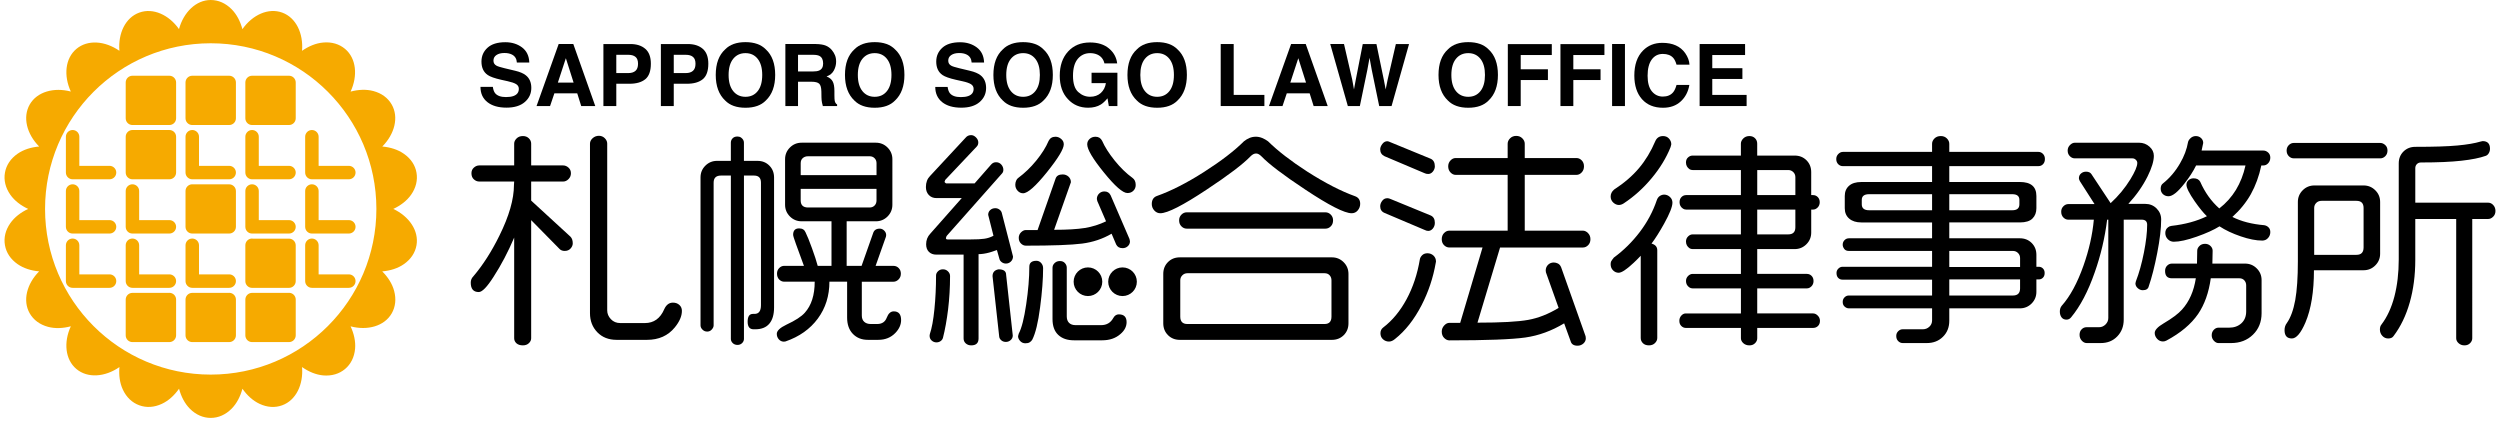
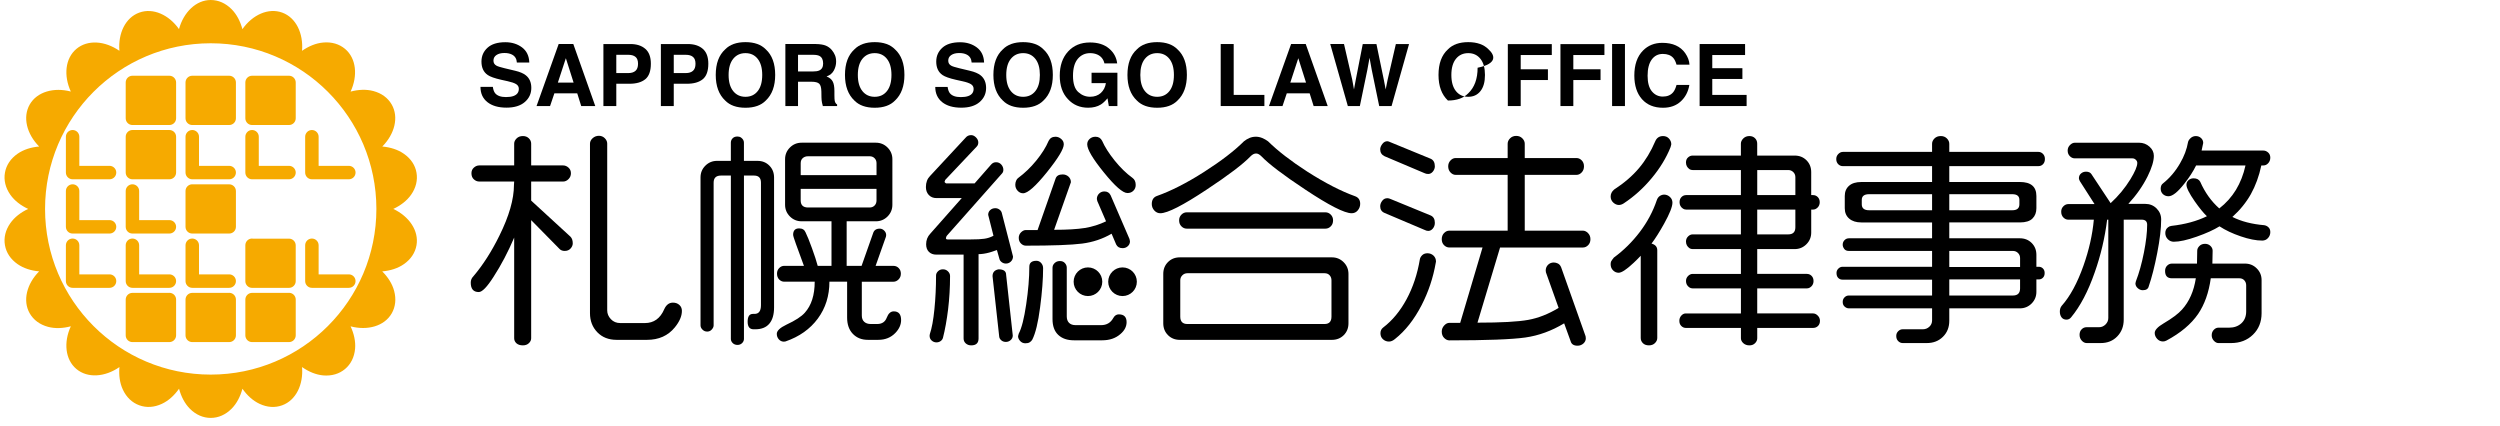
<svg xmlns="http://www.w3.org/2000/svg" version="1.1" x="0px" y="0px" width="276px" height="47px" viewBox="-0.501 0 276 47" overflow="visible" enable-background="new -0.501 0 276 47" xml:space="preserve">
  <defs>
</defs>
  <path d="M55.295,4.652 M53.307,11.274c0.511,0.406,1.213,0.61,2.105,0.61c0.873,0,1.548-0.206,2.026-0.621  c0.479-0.413,0.718-0.932,0.718-1.558c0-0.608-0.204-1.076-0.614-1.398c-0.262-0.207-0.651-0.374-1.169-0.496l-1.181-0.282  C54.737,7.42,54.44,7.325,54.3,7.244c-0.215-0.12-0.324-0.304-0.324-0.549c0-0.267,0.11-0.473,0.331-0.62  c0.219-0.15,0.514-0.224,0.881-0.224c0.332,0,0.607,0.057,0.832,0.173c0.336,0.173,0.515,0.465,0.54,0.876h1.373  c-0.024-0.727-0.292-1.281-0.799-1.665c-0.51-0.381-1.126-0.574-1.848-0.574c-0.863,0-1.519,0.204-1.965,0.61  c-0.446,0.405-0.669,0.914-0.669,1.527c0,0.671,0.23,1.165,0.691,1.483c0.273,0.187,0.767,0.363,1.478,0.524l0.725,0.161  c0.425,0.093,0.736,0.199,0.934,0.321c0.199,0.124,0.298,0.297,0.298,0.522c0,0.389-0.202,0.654-0.6,0.795  c-0.209,0.075-0.483,0.113-0.823,0.113c-0.563,0-0.959-0.142-1.192-0.424c-0.126-0.154-0.212-0.389-0.255-0.701h-1.365  C52.542,10.308,52.796,10.866,53.307,11.274z" />
  <path d="M62.824,9.121h-1.738l0.884-2.694L62.824,9.121z M60.227,11.708l0.476-1.407h2.521l0.441,1.407h1.551l-2.424-6.847h-1.617  l-2.442,6.847H60.227z M61.974,4.861" />
  <path d="M69.656,7.821c-0.187,0.163-0.448,0.246-0.786,0.246h-1.332V6.051h1.332c0.338,0,0.6,0.074,0.786,0.229  c0.188,0.149,0.281,0.404,0.281,0.761S69.844,7.656,69.656,7.821z M70.741,5.392c-0.408-0.354-0.956-0.53-1.644-0.53h-2.982v6.847  h1.423V9.247h1.452c0.758,0,1.343-0.168,1.751-0.502c0.41-0.335,0.613-0.905,0.613-1.714C71.354,6.292,71.151,5.744,70.741,5.392z" />
  <path d="M76,7.821c-0.186,0.163-0.447,0.246-0.787,0.246h-1.331V6.051h1.331c0.34,0,0.602,0.074,0.787,0.229  c0.188,0.149,0.283,0.404,0.283,0.761S76.188,7.656,76,7.821z M77.086,5.392c-0.409-0.354-0.958-0.53-1.645-0.53H72.46v6.847h1.422  V9.247h1.452c0.76,0,1.343-0.168,1.752-0.502c0.407-0.335,0.612-0.905,0.612-1.714C77.698,6.292,77.493,5.744,77.086,5.392z" />
  <path d="M80.444,10.059c-0.338-0.418-0.507-1.012-0.507-1.783s0.169-1.365,0.507-1.783c0.339-0.417,0.79-0.627,1.355-0.627  c0.567,0,1.018,0.21,1.35,0.631c0.333,0.42,0.5,1.012,0.5,1.779c0,0.771-0.167,1.365-0.5,1.783c-0.332,0.419-0.782,0.628-1.35,0.628  C81.234,10.687,80.783,10.478,80.444,10.059z M84.044,5.451c-0.518-0.53-1.265-0.799-2.244-0.799c-0.979,0-1.726,0.269-2.241,0.799  c-0.695,0.63-1.042,1.568-1.042,2.824c0,1.229,0.347,2.171,1.042,2.824c0.516,0.531,1.263,0.797,2.241,0.797  c0.979,0,1.727-0.266,2.244-0.797c0.689-0.653,1.036-1.595,1.036-2.824C85.08,7.02,84.733,6.081,84.044,5.451z M81.8,4.652" />
  <path d="M89.962,6.172c0.275,0.144,0.411,0.422,0.411,0.836c0,0.384-0.141,0.642-0.425,0.77c-0.162,0.075-0.403,0.113-0.726,0.113  h-1.621v-1.84h1.663C89.575,6.051,89.808,6.093,89.962,6.172z M86.204,4.861v6.847h1.397V9.023h1.478  c0.421,0,0.708,0.074,0.861,0.219c0.152,0.146,0.231,0.437,0.239,0.872l0.01,0.638c0.002,0.2,0.021,0.397,0.061,0.59  c0.017,0.092,0.049,0.215,0.091,0.366h1.575v-0.171c-0.137-0.085-0.223-0.215-0.26-0.393c-0.023-0.109-0.037-0.322-0.037-0.636  v-0.457c0-0.481-0.066-0.84-0.198-1.072c-0.13-0.234-0.354-0.415-0.671-0.539c0.379-0.133,0.65-0.354,0.813-0.669  c0.164-0.313,0.245-0.635,0.245-0.96c0-0.269-0.041-0.511-0.128-0.719c-0.088-0.211-0.206-0.401-0.354-0.577  c-0.18-0.209-0.397-0.369-0.657-0.478c-0.258-0.107-0.626-0.168-1.107-0.177H86.204z" />
  <path d="M94.71,10.059c-0.337-0.418-0.506-1.012-0.506-1.783s0.169-1.365,0.506-1.783c0.337-0.417,0.791-0.627,1.356-0.627  c0.567,0,1.016,0.21,1.351,0.631c0.333,0.42,0.5,1.012,0.5,1.779c0,0.771-0.167,1.365-0.5,1.783  c-0.335,0.419-0.783,0.628-1.351,0.628C95.501,10.687,95.047,10.478,94.71,10.059z M98.309,5.451  c-0.516-0.53-1.264-0.799-2.242-0.799s-1.726,0.269-2.244,0.799c-0.691,0.63-1.039,1.568-1.039,2.824  c0,1.229,0.348,2.171,1.039,2.824c0.519,0.531,1.266,0.797,2.244,0.797s1.727-0.266,2.242-0.797  c0.693-0.653,1.038-1.595,1.038-2.824C99.347,7.02,99.002,6.081,98.309,5.451z M96.066,4.652" />
  <path d="M102.752,9.595h1.365c0.042,0.312,0.127,0.547,0.254,0.701c0.232,0.282,0.631,0.424,1.195,0.424  c0.337,0,0.609-0.038,0.821-0.113c0.398-0.141,0.6-0.406,0.6-0.795c0-0.226-0.1-0.398-0.298-0.522  c-0.198-0.122-0.51-0.229-0.934-0.321l-0.725-0.161c-0.712-0.161-1.204-0.338-1.478-0.524c-0.461-0.318-0.692-0.812-0.692-1.483  c0-0.613,0.224-1.122,0.67-1.527c0.446-0.406,1.101-0.61,1.965-0.61c0.721,0,1.338,0.193,1.847,0.574  c0.508,0.384,0.775,0.938,0.801,1.665h-1.375c-0.027-0.411-0.204-0.703-0.54-0.876c-0.222-0.116-0.499-0.173-0.831-0.173  c-0.368,0-0.662,0.073-0.881,0.224c-0.222,0.147-0.331,0.354-0.331,0.62c0,0.245,0.108,0.429,0.324,0.549  c0.141,0.081,0.438,0.176,0.895,0.285l1.178,0.282c0.517,0.122,0.907,0.289,1.171,0.496c0.408,0.322,0.612,0.79,0.612,1.398  c0,0.626-0.239,1.145-0.716,1.558c-0.479,0.415-1.155,0.621-2.028,0.621c-0.892,0-1.594-0.204-2.104-0.61  C103.005,10.866,102.752,10.308,102.752,9.595z M105.505,4.652" />
  <path d="M111.098,10.059c-0.338-0.418-0.508-1.012-0.508-1.783s0.17-1.365,0.508-1.783c0.338-0.417,0.788-0.627,1.355-0.627  c0.568,0,1.016,0.21,1.349,0.631c0.336,0.42,0.5,1.012,0.5,1.779c0,0.771-0.164,1.365-0.5,1.783  c-0.333,0.419-0.78,0.628-1.349,0.628C111.886,10.687,111.436,10.478,111.098,10.059z M114.697,5.451  c-0.519-0.53-1.265-0.799-2.244-0.799c-0.979,0-1.726,0.269-2.242,0.799c-0.695,0.63-1.041,1.568-1.041,2.824  c0,1.229,0.346,2.171,1.041,2.824c0.517,0.531,1.264,0.797,2.242,0.797c0.979,0,1.726-0.266,2.244-0.797  c0.689-0.653,1.035-1.595,1.035-2.824C115.732,7.02,115.387,6.081,114.697,5.451z M112.453,4.652" />
  <path d="M122.835,6.998h-1.408c-0.107-0.466-0.373-0.795-0.794-0.98c-0.236-0.101-0.496-0.152-0.786-0.152  c-0.55,0-1.003,0.208-1.356,0.624c-0.354,0.419-0.533,1.042-0.533,1.88c0,0.841,0.192,1.439,0.576,1.788  c0.385,0.351,0.82,0.524,1.311,0.524c0.479,0,0.873-0.139,1.18-0.414c0.307-0.278,0.496-0.643,0.565-1.091h-1.583V8.032h2.853v3.676  h-0.948l-0.144-0.854c-0.275,0.324-0.524,0.556-0.743,0.688c-0.378,0.232-0.843,0.35-1.395,0.35c-0.906,0-1.65-0.315-2.229-0.944  c-0.603-0.63-0.905-1.494-0.905-2.594c0-1.106,0.304-1.994,0.915-2.664c0.61-0.669,1.416-1.002,2.422-1.002  c0.868,0,1.568,0.218,2.096,0.66C122.454,5.788,122.758,6.339,122.835,6.998z M119.825,4.687" />
  <path d="M125.896,10.059c-0.338-0.418-0.506-1.012-0.506-1.783s0.168-1.365,0.506-1.783c0.338-0.417,0.79-0.627,1.356-0.627  s1.016,0.21,1.349,0.631c0.334,0.42,0.499,1.012,0.499,1.779c0,0.771-0.165,1.365-0.499,1.783c-0.333,0.419-0.782,0.628-1.349,0.628  S126.233,10.478,125.896,10.059z M129.495,5.451c-0.519-0.53-1.264-0.799-2.243-0.799s-1.726,0.269-2.242,0.799  c-0.696,0.63-1.041,1.568-1.041,2.824c0,1.229,0.345,2.171,1.041,2.824c0.517,0.531,1.263,0.797,2.242,0.797  s1.725-0.266,2.243-0.797c0.689-0.653,1.036-1.595,1.036-2.824C130.531,7.02,130.185,6.081,129.495,5.451z M127.252,4.652" />
  <path d="M134.265,11.708V4.861h1.433v5.616h3.39v1.23H134.265z" />
  <path d="M143.685,9.121h-1.737l0.883-2.694L143.685,9.121z M141.088,11.708l0.473-1.407h2.522l0.441,1.407h1.554l-2.426-6.847  h-1.615l-2.444,6.847H141.088z M142.834,4.861" />
  <path d="M146.358,4.861h1.519l0.905,3.921l0.196,1.09l0.198-1.065l0.771-3.945h1.51l0.812,3.921l0.209,1.09l0.21-1.049l0.914-3.962  h1.456l-1.93,6.847h-1.365l-0.825-4.003l-0.241-1.325l-0.242,1.325l-0.828,4.003H148.3L146.358,4.861z" />
-   <path d="M160.235,10.059c-0.336-0.418-0.506-1.012-0.506-1.783s0.17-1.365,0.506-1.783c0.338-0.417,0.792-0.627,1.356-0.627  c0.566,0,1.018,0.21,1.35,0.631c0.335,0.42,0.499,1.012,0.499,1.779c0,0.771-0.164,1.365-0.499,1.783  c-0.332,0.419-0.783,0.628-1.35,0.628C161.027,10.687,160.573,10.478,160.235,10.059z M163.836,5.451  c-0.516-0.53-1.266-0.799-2.244-0.799c-0.979,0-1.725,0.269-2.243,0.799c-0.693,0.63-1.039,1.568-1.039,2.824  c0,1.229,0.346,2.171,1.039,2.824c0.519,0.531,1.264,0.797,2.243,0.797c0.979,0,1.729-0.266,2.244-0.797  c0.691-0.653,1.034-1.595,1.034-2.824C164.87,7.02,164.527,6.081,163.836,5.451z M161.592,4.652" />
+   <path d="M160.235,10.059c-0.336-0.418-0.506-1.012-0.506-1.783s0.17-1.365,0.506-1.783c0.338-0.417,0.792-0.627,1.356-0.627  c0.566,0,1.018,0.21,1.35,0.631c0.335,0.42,0.499,1.012,0.499,1.779c0,0.771-0.164,1.365-0.499,1.783  c-0.332,0.419-0.783,0.628-1.35,0.628C161.027,10.687,160.573,10.478,160.235,10.059z M163.836,5.451  c-0.516-0.53-1.266-0.799-2.244-0.799c-0.979,0-1.725,0.269-2.243,0.799c-0.693,0.63-1.039,1.568-1.039,2.824  c0,1.229,0.346,2.171,1.039,2.824c0.979,0,1.729-0.266,2.244-0.797  c0.691-0.653,1.034-1.595,1.034-2.824C164.87,7.02,164.527,6.081,163.836,5.451z M161.592,4.652" />
  <path d="M165.963,11.708V4.87h4.854v1.205h-3.432v1.574h3.004v1.187h-3.004v2.872H165.963z" />
  <path d="M171.773,11.708V4.87h4.854v1.205h-3.433v1.574h3.005v1.187h-3.005v2.872H171.773z" />
  <path d="M178.894,4.861v6.847h-1.42V4.861H178.894z M178.185,4.727" />
  <path d="M182.978,4.652 M180.775,10.95c0.563,0.632,1.336,0.946,2.322,0.946c0.795,0,1.449-0.231,1.958-0.7  c0.509-0.466,0.825-1.073,0.949-1.821h-1.415c-0.097,0.355-0.219,0.619-0.363,0.797c-0.264,0.326-0.646,0.49-1.148,0.49  c-0.488,0-0.892-0.19-1.209-0.574c-0.317-0.379-0.475-0.956-0.475-1.725c0-0.767,0.147-1.361,0.448-1.779  c0.302-0.42,0.71-0.63,1.232-0.63c0.511,0,0.896,0.148,1.156,0.446c0.145,0.166,0.264,0.414,0.358,0.742h1.429  c-0.021-0.428-0.18-0.853-0.473-1.277c-0.534-0.755-1.375-1.135-2.527-1.135c-0.86,0-1.569,0.284-2.127,0.848  c-0.641,0.646-0.962,1.566-0.962,2.763C179.93,9.446,180.213,10.316,180.775,10.95z" />
  <path d="M192.156,4.861v1.214h-3.622v1.454h3.326v1.188h-3.326v1.761h3.791v1.23h-5.188V4.861H192.156z M189.682,4.861" />
  <path d="M62.731,26.866c0,0.203-0.08,0.392-0.24,0.569c-0.161,0.178-0.376,0.268-0.646,0.268c-0.236,0-0.424-0.069-0.559-0.204  l-3.146-3.196v13.04c0,0.201-0.083,0.385-0.253,0.544c-0.17,0.163-0.388,0.241-0.659,0.241c-0.306,0-0.541-0.076-0.71-0.227  c-0.17-0.154-0.254-0.341-0.254-0.559V26.23c-0.677,1.591-1.438,3.035-2.282,4.34c-0.712,1.114-1.252,1.672-1.625,1.672  c-0.593,0-0.887-0.345-0.887-1.038c0-0.27,0.092-0.501,0.278-0.686c1.065-1.253,2.03-2.757,2.892-4.515  c1.064-2.147,1.6-4.009,1.6-5.582l0.024-0.379h-3.856c-0.219,0-0.418-0.081-0.595-0.242c-0.18-0.16-0.266-0.386-0.266-0.671  c0-0.255,0.086-0.461,0.266-0.622c0.177-0.159,0.376-0.244,0.595-0.244h3.856v-2.407c0-0.202,0.088-0.393,0.266-0.571  c0.177-0.178,0.41-0.265,0.698-0.265c0.271,0,0.489,0.084,0.659,0.254c0.17,0.167,0.253,0.363,0.253,0.582v2.407h3.526  c0.22,0,0.419,0.085,0.596,0.244c0.179,0.161,0.267,0.367,0.267,0.622c0,0.253-0.088,0.468-0.267,0.646  c-0.177,0.178-0.376,0.268-0.596,0.268H58.14v2.103l4.339,3.984C62.646,26.299,62.731,26.544,62.731,26.866z M74.781,34.323  c0,0.576-0.263,1.184-0.786,1.825c-0.745,0.913-1.768,1.371-3.07,1.371h-3.349c-0.88,0-1.589-0.278-2.131-0.836  c-0.539-0.559-0.812-1.261-0.812-2.106V15.856c0-0.219,0.097-0.417,0.291-0.597c0.196-0.178,0.429-0.267,0.698-0.267  c0.253,0,0.47,0.089,0.647,0.267c0.178,0.18,0.266,0.378,0.266,0.597v18.415c0,0.356,0.135,0.677,0.405,0.965  c0.271,0.289,0.618,0.43,1.042,0.43h2.714c0.981,0,1.691-0.505,2.131-1.519c0.218-0.491,0.54-0.737,0.964-0.737  c0.288,0,0.522,0.085,0.71,0.255C74.688,33.833,74.781,34.053,74.781,34.323z" />
  <path d="M96.051,22.692c-0.145,0.145-0.324,0.215-0.545,0.215h-6.799c-0.541,0-0.812-0.26-0.812-0.783v-1.272h8.371v1.272  C96.267,22.359,96.194,22.549,96.051,22.692z M87.896,18.013c0-0.236,0.076-0.424,0.229-0.558c0.151-0.136,0.345-0.203,0.582-0.203  h6.799c0.221,0,0.4,0.07,0.545,0.215c0.144,0.146,0.216,0.326,0.216,0.546v1.32h-8.371V18.013z M84.433,18.281  c-0.347-0.349-0.781-0.521-1.306-0.521h-1.498v-2.006c0-0.221-0.1-0.403-0.305-0.557c-0.117-0.085-0.251-0.127-0.405-0.127  c-0.236,0-0.418,0.066-0.544,0.203c-0.128,0.135-0.191,0.295-0.191,0.48v2.006h-1.521c-0.508,0-0.938,0.178-1.294,0.533  c-0.355,0.354-0.532,0.785-0.532,1.294v16.334c0,0.17,0.071,0.326,0.216,0.469c0.145,0.146,0.317,0.217,0.521,0.217  s0.371-0.077,0.506-0.229c0.136-0.152,0.204-0.304,0.204-0.457V20.168c0-0.525,0.27-0.786,0.811-0.786h1.091v18.036  c0,0.169,0.068,0.321,0.203,0.457c0.137,0.136,0.313,0.204,0.532,0.204c0.204,0,0.372-0.068,0.509-0.204  c0.135-0.136,0.201-0.288,0.201-0.457V19.382h1.116c0.51,0,0.762,0.261,0.762,0.786v13.521c0,0.645-0.237,0.965-0.709,0.965h-0.177  c-0.391,0-0.585,0.286-0.585,0.861c0,0.56,0.221,0.838,0.66,0.838h0.177c0.692,0,1.213-0.206,1.56-0.621  c0.348-0.414,0.521-1.01,0.521-1.788V19.587C84.953,19.061,84.78,18.626,84.433,18.281z M98.169,34.374  c-0.338,0-0.595,0.231-0.774,0.698c-0.176,0.465-0.528,0.698-1.052,0.698h-0.711c-0.306,0-0.546-0.081-0.722-0.242  c-0.178-0.16-0.267-0.393-0.267-0.698v-3.729h3.501c0.202,0,0.388-0.084,0.559-0.254c0.167-0.167,0.252-0.379,0.252-0.634  c0-0.252-0.08-0.459-0.241-0.62c-0.159-0.161-0.352-0.241-0.569-0.241h-1.979l1.141-3.222l0.025-0.177  c0-0.188-0.073-0.353-0.217-0.495c-0.143-0.145-0.309-0.216-0.493-0.216c-0.39,0-0.635,0.171-0.735,0.509l-1.27,3.601H92.97v-4.921  h3.222c0.506,0,0.938-0.178,1.293-0.532c0.354-0.356,0.533-0.787,0.533-1.296V17.58c0-0.505-0.179-0.937-0.533-1.292  c-0.355-0.355-0.787-0.534-1.293-0.534h-8.195c-0.506,0-0.938,0.179-1.292,0.534c-0.355,0.355-0.534,0.787-0.534,1.292v5.022  c0,0.509,0.179,0.939,0.534,1.296c0.354,0.354,0.786,0.532,1.292,0.532h3.299v4.921h-1.522c-0.134-0.508-0.346-1.158-0.635-1.953  c-0.286-0.796-0.525-1.378-0.71-1.752c-0.118-0.285-0.354-0.431-0.71-0.431c-0.439,0-0.659,0.236-0.659,0.711  c0,0.103,0.105,0.444,0.316,1.028c0.212,0.582,0.504,1.382,0.876,2.396H86.07c-0.204,0-0.386,0.08-0.547,0.241  s-0.242,0.368-0.242,0.62c0,0.272,0.081,0.487,0.242,0.65c0.161,0.159,0.343,0.237,0.547,0.237h3.373  c0,1.473-0.364,2.614-1.091,3.426c-0.372,0.422-1.048,0.862-2.03,1.318c-0.71,0.339-1.065,0.678-1.065,1.016  c0,0.236,0.076,0.438,0.229,0.61c0.153,0.168,0.34,0.251,0.558,0.251l0.178-0.024c1.521-0.525,2.711-1.366,3.565-2.524  c0.854-1.159,1.28-2.516,1.28-4.072h1.954v3.96c0,0.76,0.209,1.359,0.633,1.8c0.424,0.438,0.973,0.659,1.649,0.659h1.166  c0.762,0,1.389-0.255,1.878-0.762c0.423-0.438,0.634-0.913,0.634-1.419C98.98,34.695,98.709,34.374,98.169,34.374z" />
  <path d="M104.385,30.468c0,1.268-0.073,2.494-0.215,3.68c-0.146,1.183-0.334,2.238-0.573,3.169  c-0.033,0.102-0.083,0.186-0.151,0.253c-0.151,0.151-0.338,0.23-0.559,0.23c-0.203,0-0.38-0.069-0.531-0.203  c-0.154-0.137-0.229-0.313-0.229-0.534l0.025-0.179c0.22-0.641,0.389-1.559,0.507-2.751c0.12-1.192,0.18-2.43,0.18-3.717  c0-0.168,0.07-0.324,0.215-0.468c0.143-0.144,0.326-0.215,0.544-0.215c0.222,0,0.405,0.074,0.56,0.228  C104.309,30.112,104.385,30.282,104.385,30.468z M110.575,30.342l0.733,6.696c0,0.203-0.076,0.371-0.229,0.506  c-0.151,0.135-0.33,0.204-0.53,0.204c-0.204,0-0.374-0.06-0.51-0.179c-0.135-0.117-0.212-0.253-0.227-0.403l-0.737-6.674  c0-0.422,0.221-0.675,0.66-0.759C110.295,29.733,110.575,29.934,110.575,30.342z M114.658,29.605c0,1.2-0.11,2.642-0.331,4.324  c-0.219,1.683-0.508,2.872-0.861,3.564c-0.067,0.118-0.161,0.215-0.28,0.291c-0.118,0.078-0.277,0.116-0.482,0.116  c-0.235,0-0.431-0.087-0.582-0.255c-0.152-0.169-0.228-0.348-0.228-0.533l0.075-0.278c0.322-0.609,0.596-1.686,0.823-3.236  c0.23-1.545,0.345-2.929,0.345-4.146c0-0.44,0.262-0.66,0.786-0.66c0.201,0,0.376,0.079,0.52,0.242  C114.585,29.194,114.658,29.386,114.658,29.605z M110.093,23.492l1.241,4.819c0,0.219-0.075,0.407-0.229,0.558  c-0.152,0.151-0.338,0.229-0.556,0.229c-0.17,0-0.322-0.052-0.457-0.151c-0.138-0.104-0.222-0.222-0.255-0.356l-0.279-0.988  c-0.422,0.15-0.701,0.244-0.837,0.277c-0.438,0.119-0.838,0.178-1.19,0.178v9.309c0,0.509-0.272,0.762-0.812,0.762  c-0.238,0-0.437-0.073-0.598-0.215c-0.161-0.145-0.241-0.326-0.241-0.547V28.11h-3.019c-0.338,0-0.608-0.104-0.812-0.306  c-0.201-0.202-0.305-0.483-0.305-0.84c0-0.454,0.152-0.845,0.456-1.164l3.477-3.931h-2.791c-0.354,0-0.637-0.117-0.85-0.344  c-0.212-0.229-0.317-0.52-0.317-0.875c0-0.508,0.154-0.914,0.456-1.219l3.934-4.235c0.152-0.187,0.354-0.278,0.609-0.278  c0.184,0,0.362,0.083,0.531,0.252c0.169,0.171,0.254,0.357,0.254,0.559c0,0.185-0.059,0.34-0.177,0.458l-3.476,3.678l-0.076,0.229  c0.086,0.101,0.143,0.152,0.179,0.152h3.144l1.801-2.056c0.152-0.186,0.338-0.279,0.56-0.279c0.236,0,0.431,0.084,0.582,0.254  s0.23,0.364,0.23,0.582c0,0.171-0.053,0.305-0.152,0.408l-6.091,6.874c-0.03,0.032-0.066,0.118-0.1,0.252  c0,0.103,0.06,0.153,0.178,0.153h2.588c0.643,0,1.135-0.025,1.483-0.078c0.346-0.049,0.681-0.158,1.002-0.327l-0.584-2.309  c0-0.222,0.077-0.398,0.229-0.533c0.152-0.136,0.337-0.202,0.558-0.202c0.171,0,0.322,0.05,0.457,0.152  C109.973,23.238,110.058,23.356,110.093,23.492z M123.875,35.566c0,0.49-0.228,0.93-0.685,1.317  c-0.525,0.459-1.191,0.686-2.003,0.686h-3.132c-0.727,0-1.302-0.198-1.725-0.596c-0.421-0.396-0.633-0.976-0.633-1.737v-5.684  c0-0.132,0.033-0.253,0.101-0.354c0.168-0.252,0.406-0.381,0.711-0.381c0.236,0,0.423,0.076,0.557,0.229  c0.137,0.152,0.204,0.322,0.204,0.506v5.38c0,0.304,0.084,0.541,0.253,0.711c0.17,0.166,0.407,0.252,0.711,0.252h2.826  c0.608,0,1.056-0.261,1.344-0.786c0.152-0.27,0.355-0.404,0.609-0.404C123.588,34.705,123.875,34.992,123.875,35.566z   M124.195,26.384l0.052,0.255c0,0.218-0.081,0.4-0.242,0.543c-0.16,0.146-0.35,0.215-0.571,0.215c-0.339,0-0.573-0.134-0.709-0.404  l-0.507-1.191c-0.981,0.573-2.068,0.938-3.261,1.091c-1.192,0.151-3.259,0.229-6.202,0.229c-0.202,0-0.386-0.081-0.545-0.243  c-0.161-0.16-0.241-0.367-0.241-0.621c0-0.236,0.085-0.44,0.253-0.609c0.171-0.168,0.348-0.253,0.533-0.253h1.293l1.98-5.657  c0.101-0.322,0.362-0.482,0.786-0.482c0.252,0,0.468,0.081,0.646,0.241c0.177,0.162,0.267,0.369,0.267,0.621l-1.854,5.251  c1.438,0,2.572-0.066,3.4-0.202s1.606-0.381,2.333-0.735l-0.964-2.233l-0.05-0.229c0-0.235,0.08-0.433,0.241-0.595  c0.16-0.16,0.358-0.241,0.595-0.241c0.321,0,0.551,0.146,0.686,0.432L124.195,26.384z M116.941,15.933  c0,0.509-0.622,1.534-1.864,3.083c-1.246,1.546-2.119,2.321-2.628,2.321c-0.236,0-0.438-0.095-0.607-0.281  c-0.169-0.185-0.254-0.404-0.254-0.658c0-0.151,0.029-0.299,0.09-0.444c0.058-0.145,0.138-0.248,0.24-0.315  c0.711-0.526,1.371-1.16,1.979-1.903c0.608-0.746,1.066-1.471,1.371-2.185c0.152-0.303,0.404-0.455,0.761-0.455  c0.219,0,0.426,0.079,0.62,0.24C116.843,15.498,116.941,15.695,116.941,15.933z M124.881,20.422c0,0.254-0.085,0.465-0.255,0.634  c-0.169,0.171-0.388,0.256-0.658,0.256c-0.509,0-1.374-0.758-2.6-2.272c-1.229-1.513-1.84-2.549-1.84-3.106  c0-0.237,0.09-0.435,0.267-0.598c0.177-0.161,0.393-0.24,0.646-0.24c0.339,0,0.583,0.152,0.735,0.455  c0.288,0.661,0.749,1.385,1.381,2.173c0.634,0.785,1.289,1.424,1.969,1.915C124.762,19.807,124.881,20.067,124.881,20.422z" />
  <path d="M145.732,35.771h-15.145c-0.524,0-0.786-0.272-0.786-0.812v-4.01c0-0.218,0.076-0.405,0.229-0.556  c0.151-0.153,0.339-0.229,0.558-0.229h15.145c0.236,0,0.423,0.076,0.558,0.229c0.135,0.15,0.203,0.338,0.203,0.556v4.01  C146.493,35.498,146.239,35.771,145.732,35.771z M147.837,28.947c-0.357-0.356-0.787-0.535-1.296-0.535h-16.79  c-0.524,0-0.961,0.174-1.307,0.521c-0.347,0.349-0.52,0.783-0.52,1.306v5.455c0,0.522,0.173,0.958,0.52,1.306  c0.346,0.346,0.782,0.521,1.307,0.521h16.79c0.525,0,0.963-0.175,1.31-0.521c0.346-0.348,0.519-0.783,0.519-1.306v-5.455  C148.369,29.733,148.192,29.3,147.837,28.947z M146.418,23.696c-0.172-0.171-0.364-0.255-0.585-0.255h-15.32  c-0.222,0-0.416,0.084-0.584,0.255c-0.17,0.168-0.255,0.378-0.255,0.633c0,0.271,0.085,0.491,0.255,0.658  c0.168,0.172,0.362,0.255,0.584,0.255h15.32c0.221,0,0.413-0.083,0.585-0.255c0.167-0.167,0.252-0.387,0.252-0.658  C146.67,24.074,146.585,23.864,146.418,23.696z M149.105,21.665c-1.557-0.558-3.314-1.462-5.278-2.715  c-1.808-1.166-3.253-2.283-4.336-3.349c-0.203-0.15-0.418-0.273-0.646-0.366c-0.229-0.094-0.46-0.141-0.696-0.141  c-0.256,0-0.491,0.047-0.713,0.141c-0.219,0.093-0.422,0.216-0.607,0.366c-1.049,1.049-2.52,2.178-4.414,3.388  c-1.894,1.208-3.628,2.093-5.2,2.649c-0.373,0.137-0.559,0.434-0.559,0.89c0,0.27,0.094,0.507,0.279,0.71s0.405,0.304,0.66,0.304  c0.794,0,2.502-0.872,5.123-2.612c2.403-1.588,4.017-2.814,4.847-3.678c0.201-0.203,0.404-0.306,0.608-0.306  c0.185,0,0.379,0.103,0.582,0.306c0.829,0.863,2.444,2.09,4.846,3.678c2.622,1.74,4.33,2.612,5.124,2.612  c0.271,0,0.495-0.104,0.672-0.315c0.177-0.214,0.267-0.453,0.267-0.724C149.663,22.079,149.477,21.802,149.105,21.665z" />
  <path d="M196.921,25.876h-3.424v-2.738h4.21v1.953C197.707,25.615,197.445,25.876,196.921,25.876z M193.497,18.772h3.424  c0.222,0,0.404,0.079,0.559,0.229c0.152,0.153,0.228,0.34,0.228,0.559v1.978h-4.21V18.772z M183.857,21.742  c-0.188-0.169-0.396-0.256-0.634-0.256c-0.169,0-0.33,0.052-0.482,0.152c-0.152,0.104-0.261,0.256-0.33,0.457  c-0.423,1.252-1.048,2.422-1.876,3.514c-0.83,1.091-1.783,2.034-2.868,2.829c-0.15,0.187-0.254,0.331-0.303,0.431  c-0.034,0.083-0.05,0.188-0.05,0.306c0,0.269,0.089,0.494,0.265,0.671c0.177,0.178,0.385,0.267,0.621,0.267  c0.322,0,0.871-0.363,1.649-1.092c0.254-0.236,0.516-0.498,0.786-0.786v9.082c0,0.221,0.08,0.411,0.24,0.57  c0.16,0.163,0.386,0.241,0.673,0.241c0.271,0,0.491-0.085,0.66-0.253c0.169-0.17,0.253-0.355,0.253-0.559v-9.689  c0-0.372-0.212-0.617-0.634-0.735c0.422-0.559,0.888-1.294,1.396-2.209c0.607-1.098,0.913-1.867,0.913-2.308  C184.137,22.124,184.044,21.912,183.857,21.742z M183.756,15.298c-0.169-0.186-0.389-0.277-0.659-0.277  c-0.408,0-0.695,0.193-0.862,0.581c-0.474,1.117-1.07,2.104-1.789,2.956c-0.718,0.855-1.636,1.646-2.753,2.372  c-0.254,0.221-0.378,0.475-0.378,0.762c0,0.27,0.096,0.493,0.29,0.672c0.194,0.178,0.402,0.266,0.622,0.266  c0.169,0,0.347-0.059,0.532-0.178c1.15-0.76,2.182-1.691,3.094-2.791c0.914-1.099,1.608-2.241,2.08-3.424l0.077-0.304  C184.01,15.695,183.924,15.483,183.756,15.298z M200.18,34.843c-0.158-0.161-0.334-0.241-0.52-0.241h-6.163v-2.764h5.479  c0.186,0,0.355-0.075,0.508-0.229c0.15-0.152,0.229-0.349,0.229-0.584c0-0.237-0.073-0.427-0.216-0.571  c-0.145-0.146-0.319-0.216-0.521-0.216h-5.479v-2.739h4.135c0.507,0,0.937-0.178,1.292-0.532c0.357-0.355,0.534-0.786,0.534-1.293  v-2.536h0.202c0.186,0,0.355-0.076,0.508-0.23c0.15-0.151,0.229-0.347,0.229-0.582c0-0.236-0.073-0.428-0.218-0.572  c-0.143-0.145-0.317-0.215-0.52-0.215h-0.202v-2.536c0-0.524-0.174-0.96-0.52-1.307c-0.348-0.347-0.782-0.52-1.307-0.52h-4.135  v-1.319c0-0.237-0.08-0.434-0.241-0.597c-0.161-0.159-0.367-0.239-0.62-0.239c-0.271,0-0.496,0.087-0.674,0.265  c-0.176,0.179-0.266,0.369-0.266,0.571v1.319h-5.328c-0.185,0-0.354,0.066-0.505,0.204c-0.154,0.134-0.23,0.32-0.23,0.558  c0,0.305,0.128,0.549,0.382,0.735c0.1,0.069,0.218,0.1,0.354,0.1h5.328v2.766h-6.039c-0.202,0-0.376,0.07-0.519,0.215  c-0.144,0.145-0.215,0.336-0.215,0.572c0,0.304,0.126,0.54,0.381,0.71c0.101,0.068,0.218,0.103,0.353,0.103h6.039v2.738h-5.328  c-0.185,0-0.354,0.077-0.505,0.229c-0.154,0.152-0.23,0.338-0.23,0.557c0,0.306,0.128,0.552,0.382,0.735  c0.1,0.07,0.218,0.103,0.354,0.103h5.328v2.739h-5.328c-0.185,0-0.354,0.078-0.505,0.229c-0.154,0.153-0.23,0.338-0.23,0.558  c0,0.304,0.128,0.541,0.382,0.71c0.1,0.067,0.218,0.103,0.354,0.103h5.328v2.764h-6.087c-0.187,0-0.352,0.08-0.496,0.241  c-0.145,0.16-0.215,0.352-0.215,0.572c0,0.236,0.07,0.426,0.215,0.57c0.145,0.144,0.31,0.216,0.496,0.216h6.087v1.142  c0,0.201,0.09,0.385,0.266,0.544c0.178,0.163,0.402,0.241,0.674,0.241c0.253,0,0.459-0.078,0.62-0.241  c0.161-0.159,0.241-0.343,0.241-0.544v-1.142h6.163c0.22,0,0.401-0.072,0.546-0.216c0.145-0.145,0.215-0.334,0.215-0.57  C200.421,35.194,200.34,35.003,200.18,34.843z" />
  <path d="M205.039,22.554v-0.481c0-0.425,0.271-0.634,0.811-0.634h6.951v1.773h-6.951C205.31,23.212,205.039,22.992,205.039,22.554z   M221.729,32.625H214.7v-1.778h7.815v0.991C222.516,32.36,222.253,32.625,221.729,32.625z M214.7,27.703h7.029  c0.221,0,0.405,0.075,0.558,0.228c0.153,0.152,0.229,0.338,0.229,0.559v0.988H214.7V27.703z M221.652,23.212H214.7v-1.773h6.952  c0.526,0,0.788,0.209,0.788,0.634v0.481C222.44,22.992,222.179,23.212,221.652,23.212z M225.04,16.986  c-0.146-0.146-0.311-0.217-0.493-0.217H214.7v-0.888c0-0.221-0.086-0.418-0.263-0.597c-0.181-0.178-0.403-0.265-0.672-0.265  c-0.289,0-0.522,0.087-0.699,0.265c-0.179,0.179-0.266,0.376-0.266,0.597v0.888h-9.842c-0.187,0-0.355,0.076-0.508,0.229  c-0.151,0.151-0.228,0.339-0.228,0.559c0,0.236,0.071,0.426,0.216,0.569c0.143,0.146,0.317,0.216,0.52,0.216h9.842v1.752h-7.813  c-0.592,0-1.044,0.138-1.356,0.419c-0.313,0.277-0.47,0.653-0.47,1.126v1.347c0,0.488,0.165,0.874,0.496,1.154  c0.326,0.278,0.771,0.417,1.33,0.417h7.813v1.751h-9.184c-0.186,0-0.346,0.066-0.48,0.203c-0.135,0.136-0.203,0.305-0.203,0.506  c0,0.153,0.055,0.305,0.165,0.457c0.109,0.153,0.281,0.229,0.519,0.229h9.184v1.75h-9.895c-0.166,0-0.32,0.068-0.455,0.203  c-0.137,0.135-0.201,0.296-0.201,0.483c0,0.234,0.062,0.419,0.189,0.544c0.126,0.127,0.282,0.19,0.467,0.19h9.895v1.751h-9.184  c-0.186,0-0.346,0.067-0.48,0.201c-0.135,0.136-0.203,0.304-0.203,0.509c0,0.218,0.07,0.393,0.216,0.519  c0.144,0.128,0.299,0.189,0.468,0.189h9.184v1.319c0,0.289-0.103,0.526-0.305,0.712c-0.202,0.187-0.44,0.278-0.709,0.278h-2.232  c-0.186,0-0.352,0.072-0.496,0.215c-0.145,0.145-0.215,0.316-0.215,0.52c0,0.239,0.07,0.428,0.215,0.572  c0.145,0.144,0.311,0.216,0.496,0.216h2.661c0.727,0,1.323-0.234,1.788-0.698c0.468-0.465,0.696-1.052,0.696-1.762v-1.372h7.792  c0.504,0,0.937-0.178,1.292-0.53c0.355-0.356,0.532-0.787,0.532-1.296v-1.37h0.279c0.169,0,0.317-0.061,0.444-0.188  c0.129-0.126,0.189-0.301,0.189-0.519c0-0.206-0.061-0.37-0.189-0.498c-0.127-0.125-0.275-0.188-0.444-0.188h-0.279v-1.319  c0-0.524-0.172-0.959-0.518-1.307c-0.348-0.347-0.785-0.52-1.307-0.52H214.7v-1.751h7.792c0.641,0,1.105-0.143,1.392-0.432  c0.291-0.287,0.433-0.669,0.433-1.14v-1.347c0-1.03-0.608-1.545-1.824-1.545H214.7v-1.752h9.847c0.201,0,0.369-0.07,0.506-0.216  c0.136-0.144,0.204-0.333,0.204-0.569C225.257,17.319,225.185,17.131,225.04,16.986z" />
  <path d="M238.092,24.228c0,0.979-0.144,2.212-0.433,3.69c-0.286,1.481-0.601,2.711-0.938,3.691c-0.066,0.288-0.287,0.43-0.659,0.43  c-0.201,0-0.389-0.075-0.558-0.228c-0.171-0.151-0.253-0.328-0.253-0.532l0.052-0.227c0.354-0.913,0.648-1.972,0.886-3.173  c0.235-1.201,0.356-2.224,0.356-3.068c0-0.373-0.204-0.561-0.608-0.561h-1.979v11.036c0,0.743-0.238,1.36-0.713,1.852  c-0.473,0.492-1.081,0.736-1.826,0.736h-1.549c-0.199,0-0.382-0.09-0.543-0.267c-0.164-0.177-0.244-0.394-0.244-0.646  c0-0.255,0.078-0.458,0.233-0.609c0.15-0.151,0.327-0.228,0.529-0.228h1.396c0.27,0,0.507-0.104,0.71-0.303  c0.203-0.204,0.305-0.443,0.305-0.713V24.251h-0.129c-0.252,2.015-0.709,3.949-1.368,5.811c-0.728,2.096-1.599,3.754-2.611,4.973  c-0.138,0.169-0.305,0.253-0.508,0.253c-0.239,0-0.419-0.084-0.547-0.253c-0.125-0.168-0.188-0.381-0.188-0.635  c0-0.252,0.065-0.465,0.2-0.634c0.934-1.048,1.733-2.526,2.41-4.439c0.61-1.724,0.993-3.415,1.143-5.075h-2.814  c-0.203,0-0.385-0.079-0.544-0.238c-0.165-0.163-0.244-0.376-0.244-0.647c0-0.235,0.079-0.434,0.244-0.597  c0.159-0.159,0.341-0.24,0.544-0.24h2.892l-1.623-2.537c-0.069-0.135-0.103-0.236-0.103-0.306c0-0.219,0.073-0.396,0.228-0.53  c0.155-0.136,0.338-0.205,0.56-0.205c0.271,0,0.466,0.087,0.582,0.254l2.132,3.221c0.86-0.792,1.591-1.672,2.182-2.636  c0.506-0.829,0.761-1.43,0.761-1.801c0-0.136-0.054-0.254-0.168-0.356c-0.108-0.102-0.229-0.152-0.365-0.152h-6.366  c-0.203,0-0.387-0.079-0.546-0.24c-0.162-0.161-0.242-0.368-0.242-0.62c0-0.239,0.087-0.441,0.255-0.609  c0.168-0.17,0.345-0.256,0.533-0.256h7.103c0.438,0,0.82,0.146,1.142,0.434c0.322,0.285,0.482,0.624,0.482,1.014  c0,0.575-0.228,1.328-0.686,2.258c-0.54,1.083-1.252,2.096-2.13,3.044h1.851c0.507,0,0.93,0.167,1.268,0.508  C237.921,23.348,238.092,23.755,238.092,24.228z M249.178,30.925v3.652c0,0.964-0.318,1.755-0.953,2.373  c-0.633,0.617-1.44,0.925-2.422,0.925h-1.395c-0.17,0-0.335-0.085-0.496-0.254c-0.159-0.169-0.24-0.374-0.24-0.608  c0-0.238,0.074-0.436,0.227-0.598c0.153-0.16,0.321-0.24,0.51-0.24h1.19c0.543,0,0.991-0.159,1.346-0.481s0.533-0.761,0.533-1.319  v-2.866c0-0.221-0.068-0.407-0.204-0.557c-0.135-0.152-0.321-0.23-0.556-0.23h-3.149c-0.217,1.573-0.684,2.885-1.393,3.933  c-0.777,1.134-1.948,2.112-3.499,2.943c-0.12,0.065-0.249,0.101-0.384,0.101c-0.255,0-0.47-0.098-0.646-0.291  c-0.177-0.196-0.268-0.411-0.268-0.648c0-0.319,0.331-0.675,0.992-1.064c0.946-0.558,1.623-1.065,2.027-1.522  c0.794-0.88,1.303-2.028,1.521-3.45h-2.636c-0.509,0-0.759-0.269-0.759-0.811c0-0.236,0.073-0.433,0.226-0.584  c0.151-0.151,0.33-0.228,0.533-0.228h2.764l0.026-1.422c0-0.185,0.08-0.358,0.241-0.519c0.159-0.161,0.365-0.241,0.621-0.241  c0.238,0,0.433,0.075,0.595,0.228c0.161,0.152,0.244,0.329,0.244,0.532l-0.029,1.422h3.602c0.51,0,0.94,0.176,1.295,0.531  C249,29.985,249.178,30.416,249.178,30.925z M250.141,25.622c0,0.255-0.085,0.475-0.254,0.659c-0.169,0.188-0.384,0.279-0.636,0.279  c-0.675,0-1.47-0.155-2.382-0.469c-0.914-0.312-1.692-0.679-2.336-1.104c-0.624,0.391-1.465,0.771-2.523,1.143  c-1.057,0.372-1.896,0.558-2.524,0.558c-0.253,0-0.474-0.091-0.66-0.278c-0.183-0.185-0.278-0.415-0.278-0.685  c0-0.272,0.102-0.482,0.308-0.634c0.099-0.084,0.227-0.136,0.378-0.154c1.487-0.167,2.791-0.522,3.906-1.063  c-0.39-0.374-0.835-0.923-1.344-1.649c-0.608-0.88-0.914-1.489-0.914-1.826c0-0.203,0.077-0.373,0.23-0.509  c0.149-0.134,0.336-0.203,0.558-0.203c0.354,0,0.599,0.129,0.734,0.382c0.521,1.184,1.228,2.166,2.104,2.943  c0.744-0.577,1.357-1.26,1.842-2.055c0.479-0.795,0.832-1.691,1.052-2.692h-5.452c-0.325,0.662-0.757,1.329-1.298,2.008  c-0.726,0.929-1.308,1.394-1.749,1.394c-0.235,0-0.44-0.075-0.609-0.227c-0.167-0.154-0.255-0.356-0.255-0.609  c0-0.271,0.088-0.465,0.255-0.583c0.745-0.595,1.37-1.328,1.878-2.209c0.456-0.776,0.753-1.564,0.888-2.358  c0.035-0.15,0.132-0.298,0.293-0.443c0.158-0.144,0.35-0.215,0.568-0.215c0.223,0,0.411,0.071,0.572,0.215  c0.159,0.146,0.241,0.325,0.241,0.545l-0.178,0.839h6.823c0.188,0,0.358,0.069,0.521,0.213c0.161,0.145,0.241,0.335,0.241,0.57  c0,0.238-0.077,0.441-0.228,0.61c-0.154,0.169-0.332,0.251-0.534,0.251h-0.229c-0.252,1.188-0.641,2.241-1.152,3.162  c-0.517,0.919-1.198,1.762-2.043,2.521c0.963,0.491,2.14,0.796,3.525,0.914c0.188,0.034,0.343,0.114,0.468,0.242  C250.077,25.231,250.141,25.402,250.141,25.622z" />
-   <path d="M259.652,28.134h-4.667v-5.175c0-0.22,0.076-0.405,0.228-0.558c0.152-0.153,0.347-0.229,0.583-0.229h3.856  c0.522,0,0.787,0.262,0.787,0.786v4.362C260.439,27.864,260.175,28.134,259.652,28.134z M261.731,21.007  c-0.354-0.355-0.787-0.533-1.292-0.533h-5.429c-0.509,0-0.941,0.178-1.294,0.533c-0.354,0.354-0.532,0.784-0.532,1.294v6.568  c0,1.76-0.097,3.179-0.29,4.261c-0.197,1.083-0.505,1.931-0.928,2.536c-0.171,0.223-0.253,0.482-0.253,0.787  c0,0.608,0.27,0.913,0.811,0.913c0.492,0,0.993-0.592,1.499-1.773c0.622-1.473,0.936-3.393,0.936-5.759h5.48  c0.505,0,0.938-0.177,1.292-0.534c0.356-0.353,0.535-0.786,0.535-1.293v-5.706C262.267,21.791,262.088,21.36,261.731,21.007z   M262.825,16.01c-0.171-0.153-0.349-0.229-0.535-0.229h-9.561c-0.205,0-0.387,0.08-0.548,0.241c-0.157,0.16-0.239,0.358-0.239,0.598  c0,0.252,0.082,0.459,0.239,0.62c0.161,0.161,0.343,0.24,0.548,0.24h9.561c0.204,0,0.386-0.079,0.547-0.24  c0.16-0.161,0.241-0.368,0.241-0.62C263.078,16.364,262.992,16.16,262.825,16.01z M274.757,22.642  c-0.158-0.177-0.35-0.267-0.569-0.267h-8.041v-3.804c0-0.188,0.06-0.339,0.178-0.456c0.117-0.12,0.27-0.178,0.456-0.178  c1.826,0,3.31-0.064,4.451-0.192c1.142-0.127,2.045-0.308,2.703-0.544c0.135-0.052,0.246-0.148,0.327-0.293  c0.087-0.142,0.132-0.308,0.132-0.493c0-0.559-0.275-0.837-0.815-0.837l-0.228,0.051c-0.629,0.187-1.469,0.331-2.523,0.431  c-1.059,0.101-2.618,0.151-4.681,0.151c-0.522,0-0.96,0.175-1.309,0.52c-0.346,0.348-0.518,0.783-0.518,1.307v10.604  c0,1.505-0.161,2.87-0.479,4.095c-0.324,1.229-0.797,2.256-1.424,3.084c-0.117,0.136-0.177,0.322-0.177,0.558  c0,0.27,0.089,0.504,0.267,0.698c0.176,0.194,0.394,0.29,0.648,0.29c0.269,0,0.463-0.083,0.581-0.253  c0.794-1.048,1.395-2.292,1.8-3.729c0.408-1.437,0.61-3.001,0.61-4.692v-4.516h4.517v13.167c0,0.201,0.087,0.385,0.264,0.544  c0.178,0.163,0.393,0.241,0.648,0.241c0.252,0,0.462-0.078,0.62-0.241c0.162-0.159,0.241-0.343,0.241-0.544V24.176h1.751  c0.206,0,0.388-0.084,0.557-0.251c0.172-0.17,0.254-0.383,0.254-0.635C274.998,23.035,274.918,22.819,274.757,22.642z" />
  <circle cx="119.61" cy="31.103" r="1.581" />
  <circle cx="123.426" cy="31.103" r="1.581" />
  <path d="M158.032,28.879l-0.025,0.127c-0.287,1.663-0.813,3.232-1.576,4.708c-0.815,1.576-1.791,2.815-2.928,3.713  c-0.221,0.187-0.44,0.282-0.663,0.282c-0.252,0-0.475-0.086-0.661-0.256c-0.188-0.168-0.279-0.391-0.279-0.661  c0-0.271,0.101-0.483,0.305-0.636c1.02-0.779,1.88-1.823,2.584-3.129c0.703-1.307,1.191-2.774,1.463-4.402  c0.034-0.174,0.123-0.322,0.268-0.46c0.144-0.136,0.334-0.204,0.572-0.204c0.255,0,0.475,0.086,0.662,0.253  C157.938,28.386,158.032,28.607,158.032,28.879z M157.906,24.604c0,0.236-0.074,0.445-0.216,0.622  c-0.144,0.179-0.32,0.268-0.523,0.268c-0.118,0-0.263-0.042-0.433-0.128l-4.378-1.856c-0.322-0.136-0.483-0.382-0.483-0.738  c0-0.203,0.073-0.403,0.218-0.598c0.143-0.195,0.336-0.292,0.572-0.292c0.051,0,0.108,0.007,0.177,0.023  c0.086,0.035,0.154,0.061,0.206,0.077l4.4,1.806C157.753,23.925,157.906,24.195,157.906,24.604z M157.906,18.368  c0,0.203-0.074,0.394-0.216,0.572c-0.144,0.179-0.32,0.268-0.523,0.268c-0.153,0-0.296-0.034-0.433-0.104l-4.378-1.855  c-0.322-0.154-0.483-0.41-0.483-0.765c0-0.187,0.078-0.382,0.231-0.585c0.151-0.204,0.34-0.307,0.559-0.307  c0.084,0,0.212,0.045,0.383,0.128l4.4,1.806C157.753,17.663,157.906,17.945,157.906,18.368z M175.083,26.409  c0,0.272-0.087,0.493-0.255,0.661c-0.169,0.171-0.364,0.256-0.585,0.256h-9.137l-2.493,8.296c2.614,0,4.479-0.104,5.598-0.307  c1.121-0.201,2.239-0.645,3.359-1.323l-1.398-3.919l-0.026-0.201c0-0.255,0.086-0.468,0.255-0.638  c0.17-0.168,0.383-0.255,0.637-0.255c0.152,0,0.305,0.038,0.458,0.114c0.152,0.079,0.271,0.216,0.355,0.421l2.697,7.608l0.026,0.23  c0,0.218-0.09,0.407-0.268,0.572c-0.178,0.159-0.394,0.242-0.648,0.242c-0.425,0-0.679-0.171-0.765-0.509l-0.711-1.96  c-1.376,0.83-2.804,1.352-4.289,1.564c-1.483,0.21-4.279,0.316-8.386,0.316c-0.203,0-0.393-0.089-0.572-0.267  c-0.178-0.176-0.266-0.412-0.266-0.699c0-0.254,0.088-0.479,0.266-0.674c0.18-0.196,0.369-0.294,0.572-0.294h1.198l2.467-8.32  h-3.665c-0.219,0-0.414-0.085-0.586-0.256c-0.168-0.168-0.252-0.389-0.252-0.661c0-0.271,0.084-0.496,0.252-0.674  c0.172-0.179,0.367-0.267,0.586-0.267h6.438v-6.16h-5.749c-0.204,0-0.391-0.088-0.562-0.268c-0.169-0.177-0.253-0.402-0.253-0.673  c0-0.254,0.084-0.471,0.253-0.648c0.171-0.181,0.357-0.266,0.562-0.266h5.749v-1.58c0-0.22,0.091-0.421,0.268-0.598  c0.18-0.18,0.404-0.268,0.676-0.268c0.272,0,0.498,0.088,0.675,0.268c0.178,0.177,0.268,0.378,0.268,0.598v1.58h5.725  c0.204,0,0.391,0.082,0.561,0.252c0.169,0.17,0.254,0.392,0.254,0.662s-0.085,0.496-0.254,0.673c-0.17,0.18-0.356,0.268-0.561,0.268  h-5.725v6.16h6.412c0.203,0,0.395,0.088,0.572,0.267C174.994,25.913,175.083,26.138,175.083,26.409z" />
  <path fill="#F6AA00" d="M42.919,23.065c0.807-0.376,1.499-0.902,1.969-1.57c0.533-0.763,0.737-1.603,0.592-2.433  s-0.626-1.549-1.388-2.08c-0.668-0.47-1.501-0.727-2.388-0.806c1.361-1.372,1.849-3.233,1.035-4.645  c-0.42-0.727-1.117-1.239-2.016-1.479c-0.787-0.212-1.658-0.169-2.52,0.061c0.813-1.755,0.632-3.673-0.613-4.717  c-0.645-0.54-1.478-0.784-2.401-0.701c-0.812,0.069-1.616,0.407-2.346,0.917c0.161-1.926-0.665-3.665-2.19-4.221  c-1.527-0.557-3.279,0.245-4.392,1.828c-0.233-0.861-0.629-1.639-1.208-2.216C24.397,0.348,23.604,0,22.762,0  c-1.623,0-2.992,1.349-3.502,3.212c-1.114-1.578-2.862-2.377-4.387-1.82c-1.526,0.554-2.351,2.29-2.191,4.217  C11.094,4.507,9.18,4.352,7.937,5.396C6.69,6.438,6.508,8.353,7.318,10.106c-1.868-0.491-3.721,0.019-4.534,1.425  c-0.81,1.411-0.327,3.271,1.037,4.645c-0.889,0.076-1.721,0.337-2.387,0.801c-0.764,0.535-1.243,1.256-1.388,2.084  c-0.148,0.828,0.057,1.671,0.591,2.434c0.467,0.669,1.164,1.195,1.972,1.571c-0.808,0.377-1.505,0.906-1.972,1.576  c-0.534,0.762-0.739,1.601-0.591,2.43c0.144,0.829,0.624,1.547,1.388,2.083c0.666,0.467,1.498,0.726,2.387,0.805  c-1.364,1.37-1.849,3.234-1.037,4.641c0.421,0.73,1.119,1.241,2.02,1.483c0.785,0.21,1.655,0.169,2.516-0.062  c-0.812,1.758-0.631,3.672,0.614,4.717c1.246,1.043,3.162,0.89,4.751-0.214c-0.077,0.888,0.032,1.753,0.378,2.491  c0.392,0.841,1.018,1.44,1.811,1.727c0.789,0.291,1.652,0.235,2.495-0.159c0.741-0.345,1.382-0.938,1.896-1.67  c0.229,0.862,0.627,1.64,1.205,2.219c0.657,0.655,1.451,1.004,2.293,1.004s1.636-0.349,2.292-1.004  c0.579-0.579,0.978-1.355,1.208-2.218c0.512,0.733,1.154,1.325,1.894,1.669c0.842,0.395,1.705,0.451,2.495,0.161  c1.527-0.556,2.354-2.295,2.192-4.221c0.729,0.512,1.531,0.85,2.344,0.922c0.927,0.076,1.758-0.165,2.402-0.705  c0.645-0.541,1.028-1.317,1.111-2.245c0.068-0.809-0.123-1.66-0.499-2.467c1.871,0.493,3.725-0.018,4.538-1.424  c0.42-0.73,0.514-1.59,0.272-2.489c-0.209-0.789-0.683-1.523-1.315-2.153c0.89-0.078,1.726-0.335,2.396-0.806  c0.761-0.53,1.242-1.254,1.387-2.083C45.761,25.475,44.669,23.89,42.919,23.065z M22.762,41.356c-10.1,0-18.289-8.189-18.289-18.288  c0-10.102,8.189-18.291,18.289-18.291c10.103,0,18.29,8.189,18.29,18.291C41.052,33.167,32.864,41.356,22.762,41.356z" />
  <path fill="#F6AA00" d="M24.801,8.361L24.801,8.361L24.801,8.361h-4.079c-0.408,0-0.742,0.335-0.742,0.742v3.949  c0,0,0.003,0.001,0.003,0.003s-0.003,0.002-0.003,0.005c0,0.409,0.334,0.742,0.742,0.742h4.079c0.411,0,0.743-0.333,0.743-0.742  V9.104C25.544,8.696,25.212,8.361,24.801,8.361z" />
  <path fill="#F6AA00" d="M33.933,19.793h4.076c0.41,0,0.743-0.333,0.743-0.743c0-0.411-0.333-0.741-0.743-0.741h-3.334v-3.212  c0-0.411-0.334-0.744-0.742-0.744c-0.411,0-0.744,0.333-0.744,0.744v3.953C33.188,19.46,33.521,19.793,33.933,19.793z" />
  <path fill="#F6AA00" d="M31.405,18.309h-3.336v-3.212c0-0.411-0.33-0.744-0.743-0.744c-0.409,0-0.741,0.333-0.741,0.744v3.953  c0,0.41,0.332,0.743,0.741,0.743h4.079c0.409,0,0.742-0.333,0.742-0.743C32.147,18.639,31.814,18.309,31.405,18.309z" />
  <path fill="#F6AA00" d="M24.801,18.309h-3.332v-3.212c0-0.411-0.335-0.744-0.747-0.744c-0.408,0-0.742,0.333-0.742,0.744v3.953  c0,0.41,0.334,0.743,0.742,0.743h4.079c0.411,0,0.743-0.333,0.743-0.743C25.544,18.639,25.212,18.309,24.801,18.309z" />
  <path fill="#F6AA00" d="M11.593,18.309H8.257v-3.212c0-0.411-0.331-0.744-0.741-0.744c-0.412,0-0.743,0.333-0.743,0.744v3.953  c0,0.41,0.331,0.743,0.743,0.743h4.077c0.41,0,0.742-0.333,0.742-0.743C12.335,18.639,12.003,18.309,11.593,18.309z" />
-   <path fill="#F6AA00" d="M38.009,24.3h-3.334v-3.212c0-0.411-0.334-0.742-0.742-0.742c-0.411,0-0.744,0.331-0.744,0.742v3.952  c0,0.412,0.333,0.743,0.744,0.743h4.076c0.41,0,0.743-0.331,0.743-0.743C38.752,24.633,38.419,24.3,38.009,24.3z" />
-   <path fill="#F6AA00" d="M31.405,24.3h-3.336v-3.212c0-0.411-0.33-0.742-0.743-0.742c-0.409,0-0.741,0.331-0.741,0.742v3.952  c0,0.412,0.332,0.743,0.741,0.743h4.079c0.409,0,0.742-0.331,0.742-0.743C32.147,24.633,31.814,24.3,31.405,24.3z" />
  <path fill="#F6AA00" d="M18.196,24.3h-3.334v-3.212c0-0.411-0.332-0.742-0.743-0.742c-0.41,0-0.742,0.331-0.742,0.742v3.952  c0,0.412,0.332,0.743,0.742,0.743h4.077c0.412,0,0.745-0.331,0.745-0.743C18.941,24.633,18.608,24.3,18.196,24.3z" />
  <path fill="#F6AA00" d="M11.593,24.3H8.257v-3.212c0-0.411-0.331-0.742-0.741-0.742c-0.412,0-0.743,0.331-0.743,0.742v3.952  c0,0.412,0.331,0.743,0.743,0.743h4.077c0.41,0,0.742-0.331,0.742-0.743C12.335,24.633,12.003,24.3,11.593,24.3z" />
  <path fill="#F6AA00" d="M38.009,30.29h-3.334v-3.211c0-0.411-0.334-0.744-0.742-0.744c-0.411,0-0.744,0.333-0.744,0.744v3.953  c0,0.412,0.333,0.745,0.744,0.745h4.076c0.41,0,0.743-0.333,0.743-0.745C38.752,30.621,38.419,30.29,38.009,30.29z" />
  <path fill="#F6AA00" d="M24.801,30.29h-3.332v-3.211c0-0.411-0.335-0.744-0.747-0.744c-0.408,0-0.742,0.333-0.742,0.744v3.953  c0,0.412,0.334,0.745,0.742,0.745h4.079c0.411,0,0.743-0.333,0.743-0.745C25.544,30.621,25.212,30.29,24.801,30.29z" />
  <path fill="#F6AA00" d="M18.196,30.29h-3.334v-3.211c0-0.411-0.332-0.744-0.743-0.744c-0.41,0-0.742,0.333-0.742,0.744v3.953  c0,0.412,0.332,0.745,0.742,0.745h4.077c0.412,0,0.745-0.333,0.745-0.745C18.941,30.621,18.608,30.29,18.196,30.29z" />
  <path fill="#F6AA00" d="M11.593,30.29H8.257v-3.211c0-0.411-0.331-0.744-0.741-0.744c-0.412,0-0.743,0.333-0.743,0.744v3.953  c0,0.412,0.331,0.745,0.743,0.745h4.077c0.41,0,0.742-0.333,0.742-0.745C12.335,30.621,12.003,30.29,11.593,30.29z" />
  <path fill="#F6AA00" d="M18.196,32.327c-0.011,0-0.018,0.006-0.028,0.006h-4.049c-0.41,0-0.742,0.333-0.742,0.742v3.947  c0,0.411,0.332,0.745,0.742,0.745h4.077c0.412,0,0.745-0.334,0.745-0.745v-3.947v-0.007C18.941,32.658,18.608,32.327,18.196,32.327z  " />
  <path fill="#F6AA00" d="M24.801,32.327c-0.011,0-0.021,0.006-0.029,0.006h-4.05c-0.408,0-0.742,0.333-0.742,0.742v3.947  c0,0.411,0.334,0.745,0.742,0.745h4.079c0.411,0,0.743-0.334,0.743-0.745v-3.947v-0.007C25.544,32.658,25.212,32.327,24.801,32.327z  " />
  <path fill="#F6AA00" d="M31.405,32.327c-0.009,0-0.021,0.006-0.029,0.006h-4.05c-0.409,0-0.741,0.333-0.741,0.742v3.947  c0,0.411,0.332,0.745,0.741,0.745h4.079c0.409,0,0.742-0.334,0.742-0.745v-3.947v-0.007C32.147,32.658,31.814,32.327,31.405,32.327z  " />
  <path fill="#F6AA00" d="M31.405,8.361h-4.079c-0.409,0-0.741,0.335-0.741,0.742v3.949c0,0,0,0.001,0,0.003s0,0.002,0,0.005  c0,0.409,0.332,0.742,0.741,0.742h4.079c0.409,0,0.742-0.333,0.742-0.742v-0.008V9.104c0-0.203-0.083-0.389-0.218-0.525  C31.796,8.444,31.61,8.361,31.405,8.361z" />
  <path fill="#F6AA00" d="M18.196,8.361h-4.077c-0.41,0-0.742,0.335-0.742,0.742v3.949c0,0,0.001,0.001,0.001,0.003  s-0.001,0.002-0.001,0.005c0,0.409,0.332,0.742,0.742,0.742h4.077c0.412,0,0.745-0.333,0.745-0.742v-0.008V9.104  c0-0.203-0.086-0.389-0.22-0.525C18.588,8.444,18.401,8.361,18.196,8.361z" />
  <path fill="#F6AA00" d="M18.196,14.353h-4.077c-0.205,0-0.392,0.084-0.524,0.218c-0.136,0.135-0.218,0.321-0.218,0.526v3.946v0.007  c0,0.41,0.332,0.743,0.742,0.743h4.077c0.412,0,0.745-0.333,0.745-0.743c0,0,0-0.001,0-0.002c0,0,0-0.001,0-0.005v-3.946  C18.941,14.686,18.608,14.353,18.196,14.353z" />
  <path fill="#F6AA00" d="M24.801,20.35h-4.047c-0.011-0.001-0.02-0.004-0.032-0.004c-0.408,0-0.742,0.331-0.742,0.742v0.005v3.947  c0,0.412,0.334,0.743,0.742,0.743h4.079c0.411,0,0.743-0.331,0.743-0.743v-3.947C25.544,20.683,25.212,20.35,24.801,20.35z" />
  <path fill="#F6AA00" d="M31.405,26.346h-4.018c-0.021,0-0.038-0.011-0.062-0.011c-0.409,0-0.741,0.333-0.741,0.744v0.012v3.941  v0.005c0,0.41,0.332,0.743,0.741,0.743h4.079c0.409,0,0.742-0.333,0.742-0.743v-3.946C32.147,26.679,31.814,26.346,31.405,26.346z" />
</svg>